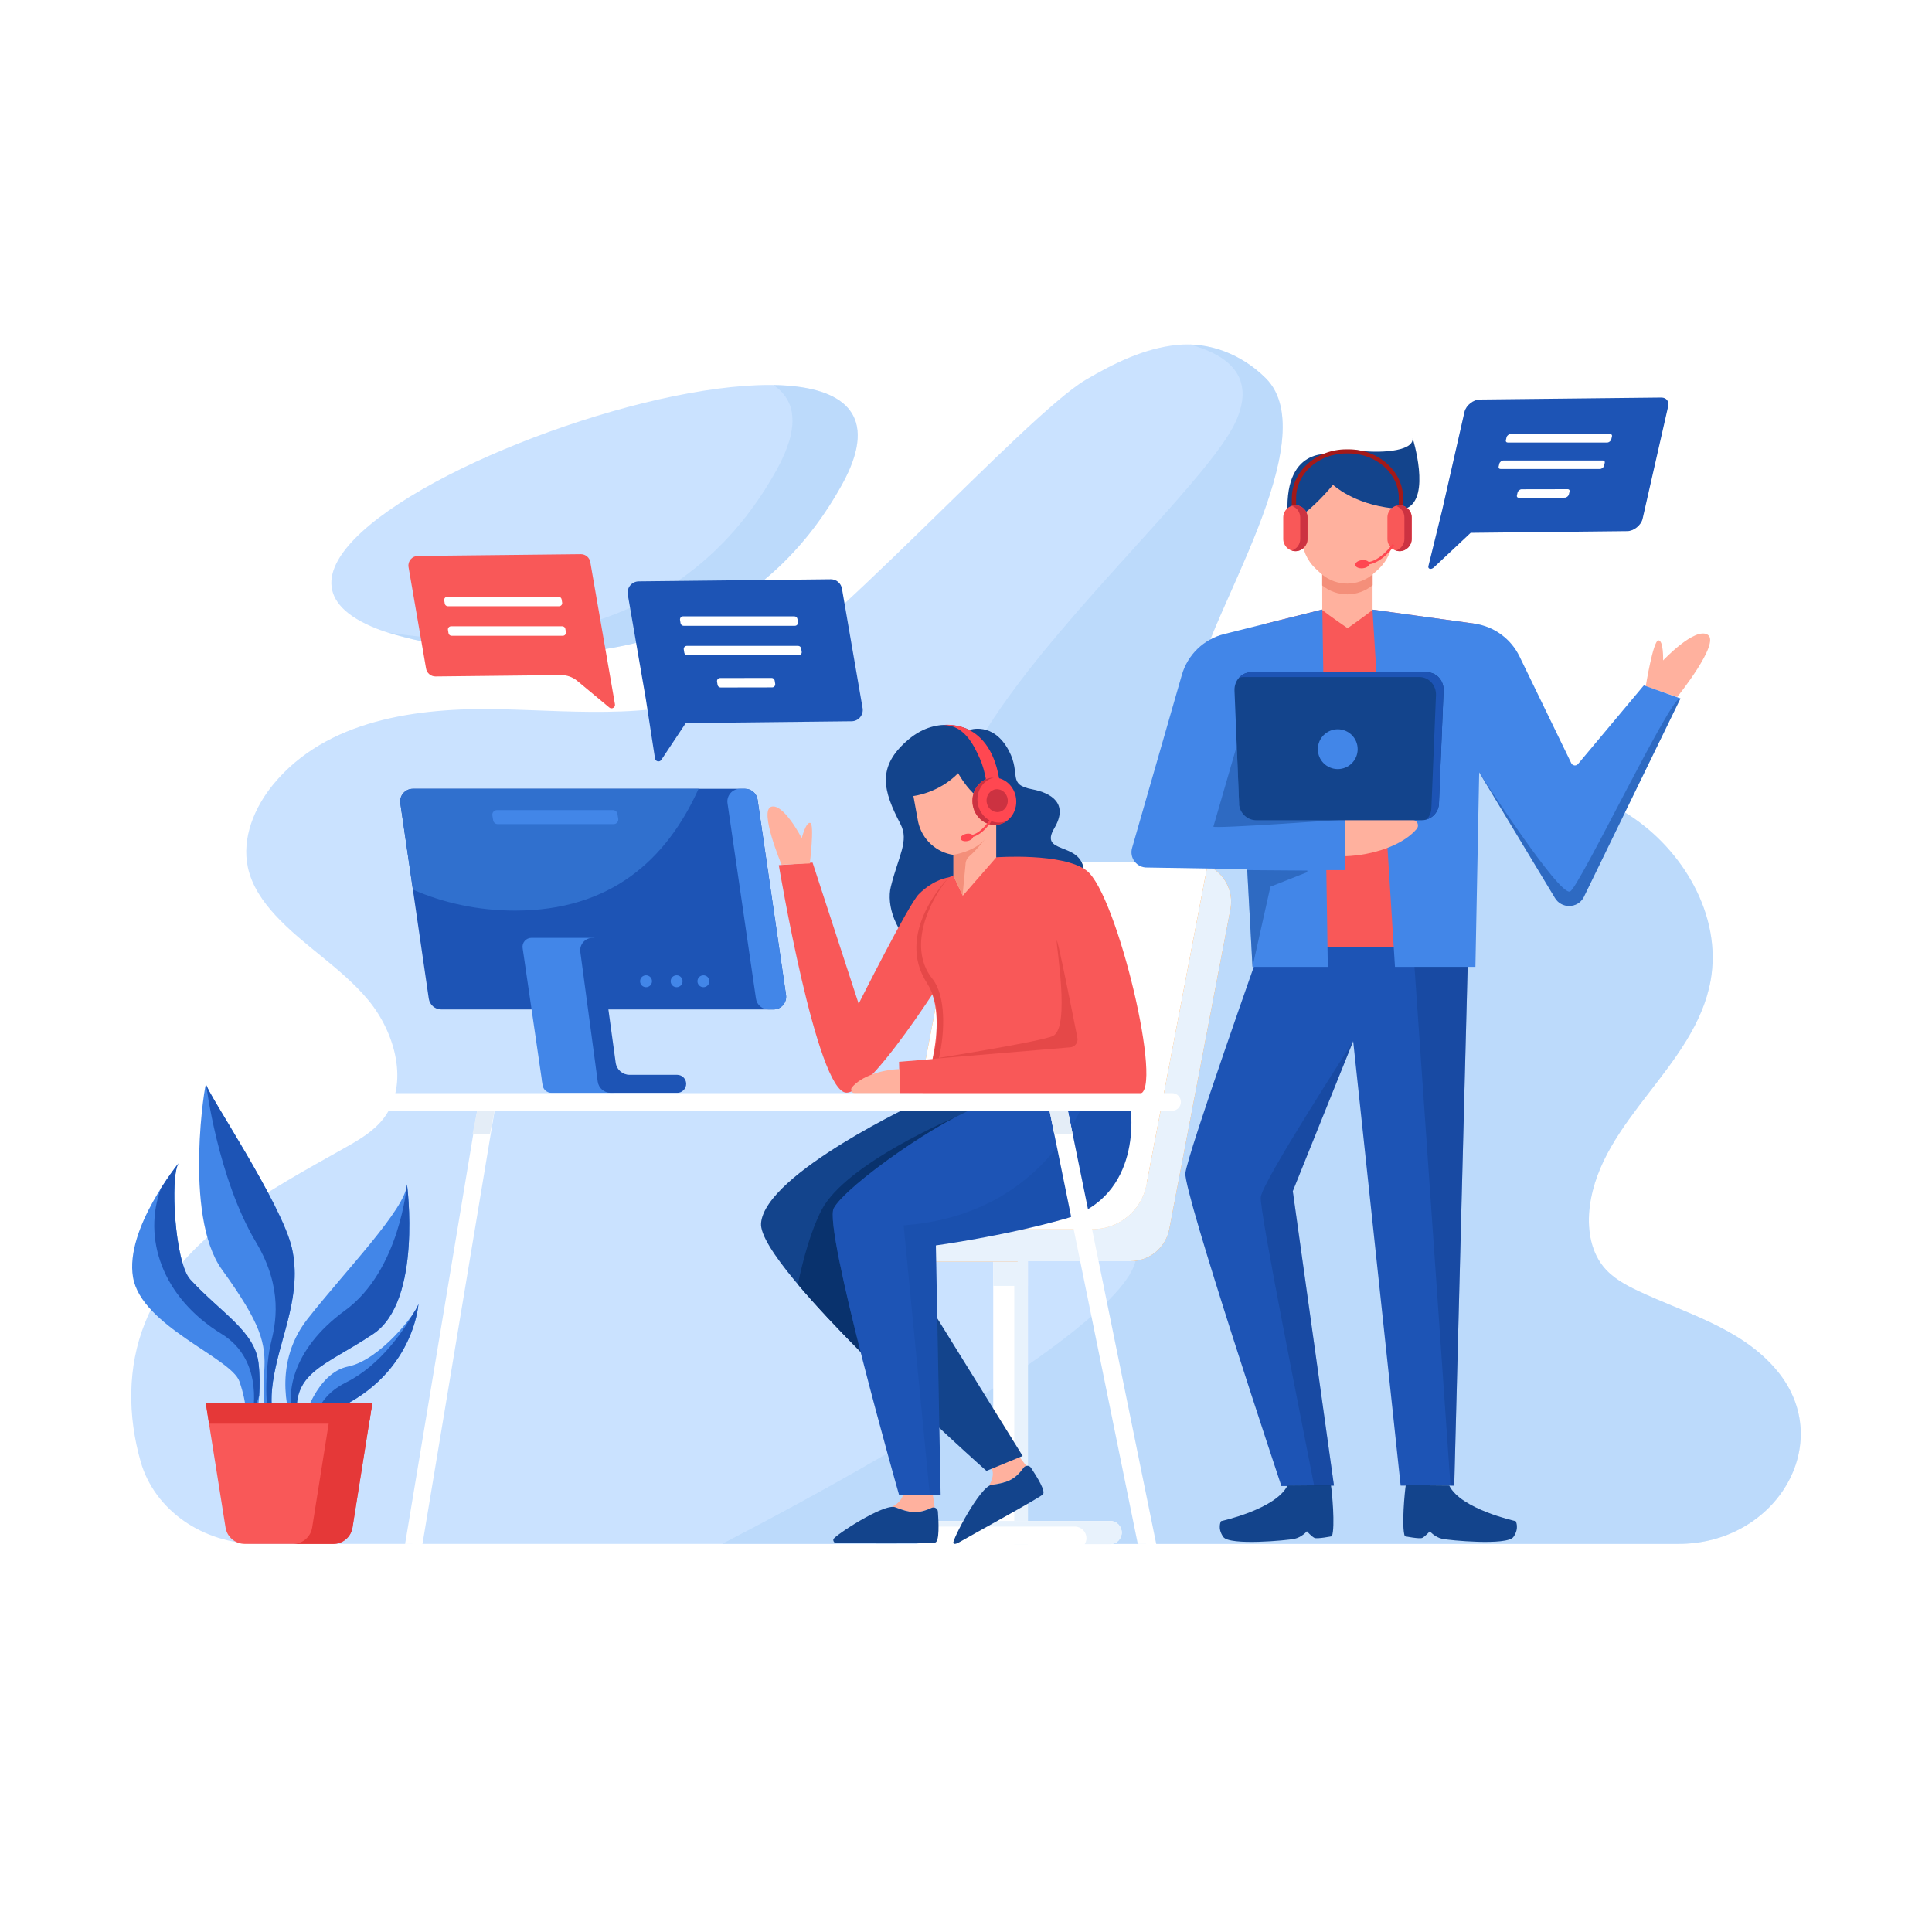
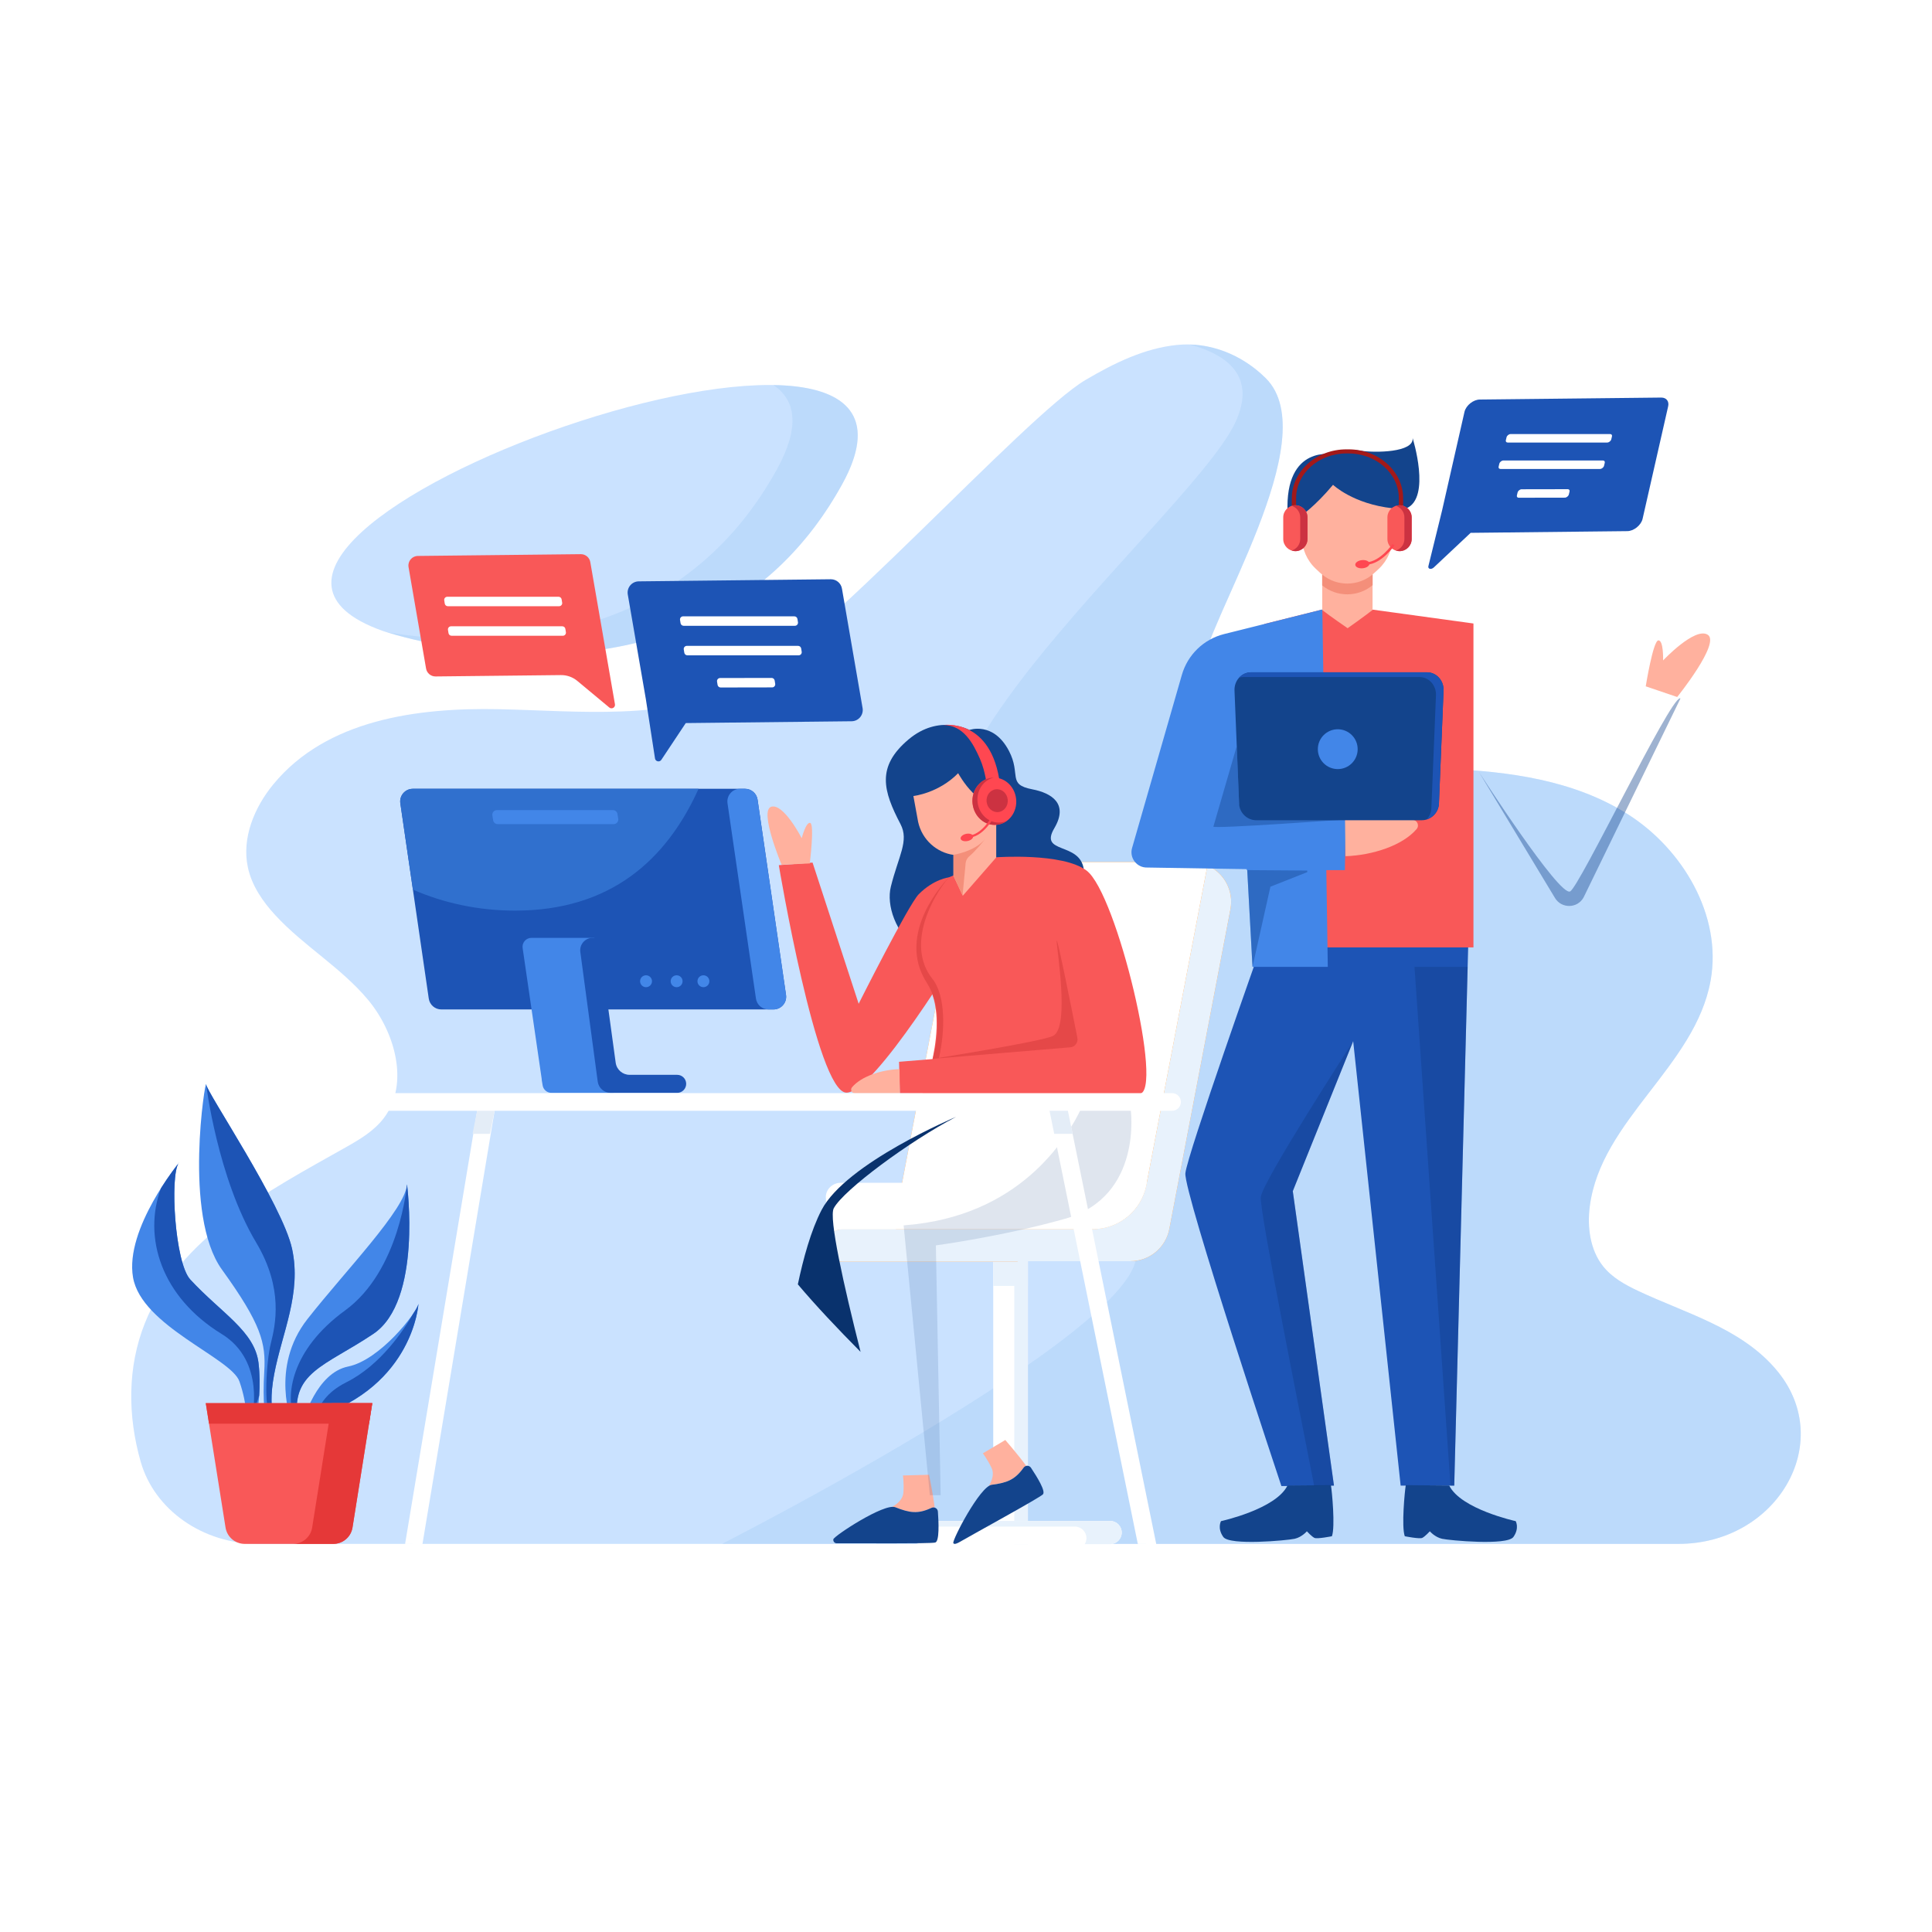
<svg xmlns="http://www.w3.org/2000/svg" width="500" height="500" viewBox="0 0 500 500" fill="none">
  <rect x="0" y="0" width="500" height="500" fill="#333333" stroke="none" />
  <g clip-path="url(#clip0_1361_2630)">
    <path d="M500 0H0V500H500V0Z" fill="white" />
    <path d="M434.353 399.558C459.728 399.558 475.09 373.573 460.176 355.07C459.862 354.68 459.538 354.296 459.203 353.917C450.083 343.579 436.243 339.876 423.986 334.106C420.599 332.512 417.192 330.65 414.827 327.652C411.534 323.478 410.744 317.641 411.425 312.274C414.273 289.814 438.765 275.97 442.718 253.694C445.708 236.843 435.392 219.732 421.419 210.813C407.445 201.894 390.556 199.652 374.206 198.954C357.856 198.257 341.277 198.875 325.363 194.887C321.166 193.836 316.82 192.323 313.967 188.931C310.733 185.086 310.054 179.527 310.568 174.431C311.954 160.694 343.256 113.465 327.579 97.88C321.407 91.744 313.033 88.425 304.608 89.27C296.183 90.115 288.314 93.984 280.936 98.33C265.346 107.513 210.972 168.389 191.407 177.59C172.179 186.632 150.095 183.973 129.023 183.539C107.95 183.105 84.529 186.245 70.756 202.956C65.878 208.875 62.51 216.847 64.148 224.475C65.17 229.235 68.02 233.352 71.257 236.86C78.65 244.872 88.291 250.397 95.284 258.795C102.277 267.192 105.968 280.523 99.391 289.282C96.839 292.68 93.129 294.866 89.494 296.916C69.167 308.378 46.36 320.141 37.48 342.461C32.946 353.859 33.032 366.426 36.398 378.256C39.965 390.791 52.499 399.558 66.856 399.558H434.353Z" fill="#CAE2FF" />
    <path opacity="0.41" d="M459.203 353.917C450.083 343.579 436.243 339.876 423.986 334.106C420.599 332.512 417.192 330.65 414.827 327.652C411.534 323.478 410.744 317.641 411.425 312.274C414.273 289.814 438.765 275.97 442.718 253.695C445.708 236.844 435.392 219.733 421.419 210.814C407.445 201.895 390.556 199.653 374.206 198.955C357.856 198.258 341.277 198.876 325.363 194.889C321.166 193.838 316.82 192.325 313.967 188.933C310.733 185.088 310.054 179.529 310.568 174.433C311.954 160.696 343.256 113.467 327.579 97.882C322.221 92.555 315.203 89.356 307.933 89.156C317.839 91.849 325.082 97.511 319.808 109.112C307.631 135.902 194.624 225.041 274.021 233.809C353.418 242.577 221.902 313.205 281.814 318.076C327.517 321.792 233.762 375.332 186.879 399.559H434.353C459.728 399.559 475.09 373.574 460.176 355.071C459.862 354.68 459.538 354.296 459.203 353.917Z" fill="#A6CEF4" />
    <path d="M99.037 163.28C99.037 163.28 181.327 191.607 217.918 125.391C254.509 59.175 29.971 138.678 99.037 163.28Z" fill="#CAE2FF" />
    <path opacity="0.41" d="M200.143 99.65C205.974 103.521 207.13 110.503 201.035 121.532C175.147 168.379 126.392 167.902 100.08 163.616C109.683 166.603 183.736 187.248 217.919 125.391C228.029 107.096 218.2 99.929 200.143 99.65Z" fill="#A6CEF4" />
    <path d="M71.954 369.052C71.954 369.052 68.95 366.247 70.966 355.605C72.982 344.963 78.096 334.743 75.587 323.198C73.078 311.653 53.405 282.542 53.339 280.606C53.273 278.67 47.27 314.472 57.443 328.576C67.617 342.679 68.841 347.572 68.389 354.989C67.937 362.406 68.494 368.379 69.61 370.103L71.954 369.052Z" fill="#4286E8" />
    <path d="M70.093 347.648C68.91 352.395 68.196 364.299 70.086 367.148C70.262 367.414 70.517 367.263 70.832 366.771C70.256 364.803 69.878 361.355 70.967 355.604C72.983 344.962 78.097 334.742 75.588 323.197C73.079 311.652 53.406 282.541 53.34 280.605C53.34 280.605 56.305 304.859 66.288 321.553C73.436 333.505 71.275 342.901 70.093 347.648Z" fill="#1D54B5" />
    <path d="M75.542 368.313C75.542 368.313 69.763 353.884 79.557 341.39C89.352 328.896 105.017 312.854 105.329 306.499C105.329 306.499 109.355 336.672 96.605 345.214C83.856 353.756 74.915 355.118 77.126 368.259L75.542 368.313Z" fill="#4286E8" />
    <path d="M89.302 339.147C75.086 349.494 73.924 361.413 76.13 366.941C76.302 367.371 76.626 367.633 77.055 367.774C75.149 355.089 84.017 353.646 96.605 345.213C109.354 336.672 105.329 306.498 105.329 306.498C105.329 306.498 103.519 328.8 89.302 339.147Z" fill="#1D54B5" />
    <path d="M66.037 368.637C66.037 368.637 67.891 360.996 66.905 352.747C65.918 344.498 57.301 339.858 49.25 331.145C45.107 326.662 43.882 302.956 46.45 300.754C46.45 300.754 32.235 317.98 34.428 330.594C36.621 343.208 59.81 351.403 61.956 357.498C64.102 363.593 63.925 368.709 63.925 368.709L66.037 368.637Z" fill="#4286E8" />
    <path d="M41.646 307.534C36.947 320.257 41.764 335.665 57.371 345.236C68.861 352.282 65.202 366.933 65.202 366.933L67.079 361.153C67.245 358.654 67.264 355.743 66.906 352.747C65.919 344.498 57.302 339.858 49.251 331.145C45.256 326.821 43.975 304.622 46.194 301.075C45.54 301.895 43.701 304.278 41.646 307.534Z" fill="#1D54B5" />
    <path d="M46.192 301.075C46.353 300.872 46.45 300.754 46.45 300.754C46.359 300.832 46.274 300.945 46.192 301.075Z" fill="#49B4D6" />
    <path d="M78.516 367.683C78.516 367.683 81.848 355.321 90.088 353.657C98.328 351.993 107.79 339.817 108.301 337.429C108.301 337.429 106.912 360.392 78.516 367.683Z" fill="#4286E8" />
    <path d="M89.617 357.744C84.568 360.269 82.469 363.664 81.723 366.746C107.004 358.616 108.301 337.429 108.301 337.429C108.2 337.901 107.738 338.764 107.017 339.844C104.538 344.188 98.535 353.285 89.617 357.744Z" fill="#1D54B5" />
    <path d="M96.347 363.131H53.251L58.369 395.32C58.757 397.761 60.862 399.558 63.334 399.558H86.264C88.736 399.558 90.841 397.761 91.229 395.32L96.347 363.131Z" fill="#F95858" />
    <path d="M95.5 368.457L96.347 363.131H53.251L54.097 368.457H95.5Z" fill="#E53838" />
    <path d="M85.906 363.131L80.788 395.32C80.4 397.761 78.295 399.558 75.823 399.558H86.264C88.736 399.558 90.841 397.761 91.229 395.32L96.347 363.131H85.906Z" fill="#E53838" />
    <path d="M266.017 326.258H257.047V399.623H266.017V326.258Z" fill="white" />
    <path d="M266.017 326.258H262.493V399.623H266.017V326.258Z" fill="#E8F2FC" />
    <path d="M287.299 393.615H238.266C236.607 393.615 235.262 394.96 235.262 396.619C235.262 398.278 236.607 399.623 238.266 399.623H287.299C288.958 399.623 290.303 398.278 290.303 396.619C290.303 394.96 288.958 393.615 287.299 393.615Z" fill="white" />
    <path d="M287.299 393.615H238.265C237.173 393.615 236.225 394.204 235.7 395.076H278.166C279.825 395.076 281.17 396.421 281.17 398.08C281.17 398.647 281.004 399.17 280.731 399.623H287.299C288.958 399.623 290.303 398.278 290.303 396.619C290.303 394.96 288.958 393.615 287.299 393.615Z" fill="#E8F2FC" />
    <path d="M266.017 326.258H257.047V332.79H266.017V326.258Z" fill="#E8F2FC" />
    <path d="M312.489 223.972C311.224 223.412 309.824 223.103 308.337 223.103H257.838C252.904 223.103 248.665 226.608 247.738 231.455L231.912 314.185C231.661 315.517 231.671 316.84 231.912 318.076C231.917 318.104 231.926 318.131 231.932 318.159H217.894C215.584 318.159 213.711 320.032 213.711 322.342C213.711 324.653 215.584 326.525 217.894 326.525H263.273V326.399H292.521C297.455 326.399 301.694 322.894 302.621 318.047L318.437 235.317C319.364 230.441 316.709 225.835 312.489 223.972Z" fill="#FF9933" />
    <path d="M318.434 235.318L302.623 318.05C301.698 322.895 297.459 326.396 292.527 326.396H263.272V326.528H217.898C215.586 326.528 213.714 324.656 213.714 322.344C213.714 320.032 215.586 318.16 217.898 318.16H231.936C231.925 318.127 231.914 318.105 231.914 318.072C232.035 318.083 232.178 318.083 232.299 318.083H282.793C289.575 318.083 295.422 313.26 296.688 306.599L312.488 223.977C316.705 225.838 319.359 230.44 318.434 235.318Z" fill="#E8F2FC" />
    <path d="M296.788 306.104L296.689 306.599C295.423 313.26 289.576 318.083 282.794 318.083H232.3C232.179 318.083 232.036 318.083 231.915 318.072C231.915 318.105 231.926 318.127 231.937 318.16H217.899C215.807 318.16 214.067 319.701 213.77 321.705V310.397C213.77 310.375 213.759 310.342 213.759 310.309C213.429 308.074 215.311 306.103 217.58 306.103H296.788V306.104Z" fill="white" />
    <path d="M312.489 223.972L296.692 306.595C295.417 313.257 289.576 318.085 282.798 318.085H232.299C232.173 318.085 232.038 318.085 231.913 318.075C231.672 316.839 231.662 315.516 231.913 314.184L247.739 231.454C248.666 226.607 252.905 223.102 257.839 223.102H308.338C309.824 223.103 311.224 223.412 312.489 223.972Z" fill="white" />
    <path d="M192.815 204.138H106.849C104.85 204.138 103.316 205.912 103.604 207.89L110.965 258.435C111.2 260.047 112.582 261.242 114.21 261.242H200.176C202.175 261.242 203.709 259.468 203.421 257.49L196.06 206.945C195.826 205.333 194.444 204.138 192.815 204.138Z" fill="#1D54B5" />
    <path d="M180.79 204.138H106.849C104.85 204.138 103.316 205.912 103.604 207.89L106.858 230.23C114.785 233.698 123.771 235.668 133.305 235.668C157.956 235.667 172.483 222.571 180.79 204.138Z" fill="#3070CE" />
    <path d="M153.816 242.717H142.842H137.539C136.133 242.717 135.053 243.96 135.256 245.353L140.188 279.204C140.188 279.309 140.195 279.42 140.208 279.525L140.43 280.859C140.594 281.991 141.568 282.828 142.707 282.828H147.993H158.772L153.816 242.717Z" fill="#4286E8" />
    <path d="M177.584 280.461C177.564 279.187 176.525 278.164 175.251 278.164H162.936C161.121 278.164 159.585 276.824 159.339 275.026L155.73 248.657H157.869C159.274 248.657 160.351 247.411 160.149 246.021L159.93 244.686C159.765 243.554 158.794 242.714 157.65 242.714L153.379 242.715C151.431 242.715 149.929 244.432 150.188 246.364L154.69 279.909C154.914 281.58 156.34 282.828 158.026 282.828L175.25 282.831C176.553 282.831 177.604 281.764 177.584 280.461Z" fill="#1D54B5" />
    <path d="M168.735 253.943C168.735 254.794 168.045 255.484 167.194 255.484C166.343 255.484 165.653 254.794 165.653 253.943C165.653 253.092 166.343 252.402 167.194 252.402C168.045 252.402 168.735 253.092 168.735 253.943Z" fill="#4286E8" />
    <path d="M176.65 253.943C176.65 254.794 175.96 255.484 175.109 255.484C174.258 255.484 173.568 254.794 173.568 253.943C173.568 253.092 174.258 252.402 175.109 252.402C175.96 252.402 176.65 253.092 176.65 253.943Z" fill="#4286E8" />
    <path d="M182.044 255.484C182.895 255.484 183.585 254.794 183.585 253.943C183.585 253.092 182.895 252.402 182.044 252.402C181.193 252.402 180.503 253.092 180.503 253.943C180.503 254.794 181.193 255.484 182.044 255.484Z" fill="#4286E8" />
    <path d="M191.147 227.58L195.64 258.434C195.875 260.046 197.257 261.241 198.885 261.241H200.175C202.174 261.241 203.708 259.467 203.42 257.489L196.059 206.944C195.824 205.332 194.442 204.137 192.814 204.137H191.524C189.525 204.137 187.991 205.911 188.279 207.889L191.147 227.58Z" fill="#4286E8" />
    <path d="M158.622 209.656H128.601C127.867 209.656 127.308 210.313 127.425 211.038L127.626 212.281C127.719 212.858 128.217 213.282 128.802 213.282H158.823C159.557 213.282 160.116 212.625 159.999 211.9L159.798 210.657C159.705 210.08 159.207 209.656 158.622 209.656Z" fill="#4286E8" />
    <path d="M280.498 225.06C279.546 217.743 268.829 221.165 272.852 214.346C276.572 208.04 272.242 205.25 267.124 204.267C260.598 203.012 264.303 200.443 261.127 194.353C257.092 186.616 250.868 188.914 250.868 188.914C250.868 188.914 243.066 184.672 235.116 191.379C226.74 198.446 228.566 204.697 233.05 213.283C235.316 217.622 232.535 221.488 230.551 229.465C228.172 239.035 239.987 258.299 265.271 245.287C275.048 240.255 281.003 228.942 280.498 225.06Z" fill="#13448C" />
    <path d="M245.574 227.06C245.574 227.06 241.715 227.474 237.787 231.402C235.146 234.042 222.22 259.771 222.22 259.771L210.29 223.236L201.555 223.908C201.555 223.908 211.39 282.668 219.042 282.778C226.278 282.881 249.261 244.841 249.261 244.841L245.574 227.06Z" fill="#F95858" />
    <path d="M270.245 242.462L277.895 271.096L232.67 274.792L232.877 282.958C232.877 282.958 285.012 283.191 294.832 283.087C301.373 283.018 289.059 231.229 281.202 225.303C274.989 220.616 257.814 221.866 257.814 221.866L245.573 227.06C245.573 227.06 231.377 241.118 239.853 254.35C246.53 264.773 238.019 285.022 238.019 285.022L266.925 286.742L292.741 286.986L270.245 242.462Z" fill="#F95858" />
    <path d="M241.387 274.079L243.007 273.783C244.558 267.012 244.834 257.762 241.301 253.316C234.3 244.506 241.508 231.711 245.556 227.085H245.55C244.902 227.739 231.586 241.435 239.855 254.352C243.805 260.52 242.839 268.552 241.387 274.079Z" fill="#E54848" />
    <path d="M232.799 276.677C228.016 276.852 222.901 278.563 220.506 281.376C219.975 282.001 220.427 282.962 221.247 282.962H232.873L232.799 276.677Z" fill="#FFB19E" />
    <path d="M257.822 212.251V221.907L249.168 231.816L249.113 231.706L246.757 226.663V221.246C242.441 220.64 238.631 217.37 237.607 212.691L236.385 206.008C236.385 206.008 242.837 205.325 247.968 200.106C247.968 200.106 249.509 202.936 251.723 205.127C253.33 206.723 255.555 207.12 256.402 207.99C257.536 209.146 257.943 210.665 257.822 212.251Z" fill="#FFB19E" />
    <path d="M255.456 203.886C255.456 203.886 255.128 199.812 253.594 196.342C251.825 192.34 249.332 187.654 244.161 187.64C244.161 187.64 256.718 185.689 258.821 203.169L255.456 203.886Z" fill="#FF4751" />
    <path d="M262.97 206.758C262.607 203.396 259.79 200.942 256.679 201.278C253.568 201.614 251.339 204.612 251.702 207.974C252.065 211.336 254.882 213.79 257.993 213.454C261.105 213.118 263.333 210.12 262.97 206.758Z" fill="#FF4751" />
    <path d="M259.053 212.861C256.057 213.184 253.345 210.822 252.996 207.585C252.672 204.585 254.493 201.89 257.145 201.254C256.99 201.257 256.835 201.262 256.679 201.279C253.568 201.615 251.339 204.613 251.702 207.975C252.065 211.337 254.882 213.791 257.993 213.455C258.951 213.352 259.825 212.994 260.566 212.452C260.095 212.66 259.588 212.803 259.053 212.861Z" fill="#CC3241" />
    <path d="M260.795 206.915C260.619 205.285 259.254 204.096 257.746 204.259C256.238 204.422 255.158 205.875 255.334 207.504C255.51 209.134 256.875 210.322 258.383 210.16C259.891 209.997 260.97 208.544 260.795 206.915Z" fill="#CC3241" />
    <path d="M254.937 217.15C254.574 217.623 252.526 220.2 250.885 221.576C250.224 222.127 249.872 222.941 249.872 223.8L249.112 231.705L246.756 226.662V221.267L246.811 221.212C246.811 221.212 252.261 220.388 254.937 217.15Z" fill="#F48F7A" />
    <path d="M251.255 216.736L251.161 216.186C254.318 215.646 256.626 211.4 256.649 211.357L257.141 211.621C257.042 211.806 254.678 216.151 251.255 216.736Z" fill="#FF4751" />
    <path d="M251.843 216.424C251.768 215.906 250.984 215.622 250.092 215.789C249.2 215.956 248.537 216.511 248.612 217.029C248.687 217.547 249.471 217.831 250.363 217.664C251.255 217.497 251.918 216.942 251.843 216.424Z" fill="#FF4751" />
    <path d="M209.578 223.459C209.578 223.459 210.811 213.348 209.701 212.978C208.591 212.608 207.482 216.924 207.482 216.924C207.482 216.924 202.797 207.8 199.591 208.786C196.385 209.772 202.28 223.804 202.28 223.804L209.578 223.459Z" fill="#FFB19E" />
    <path d="M241.37 274.024L276.983 271.045C278.205 270.943 279.067 269.804 278.829 268.602C277.514 261.945 273.712 242.857 273.484 243.426C273.208 244.115 277.068 265.892 272.519 268.097C269.409 269.606 241.37 274.024 241.37 274.024Z" fill="#E54848" />
    <path d="M265.589 379.369C265.331 379.432 265.085 379.583 264.911 379.83C262.645 382.984 260.634 383.728 256.659 384.263C256.422 384.296 256.174 384.378 255.912 384.513C256.217 384.055 257.542 381.884 256.629 379.93C255.602 377.728 254.362 376.125 254.362 376.125L260.171 372.667C260.171 372.667 263.732 376.777 265.589 379.369Z" fill="#FFB19E" />
    <path d="M269.889 386.755C268.862 387.739 252.287 396.799 248.349 399.073C247.868 399.35 246.894 399.858 246.715 399.332C246.436 398.511 253.603 384.68 256.658 384.266C260.631 383.728 262.644 382.985 264.907 379.829C265.381 379.168 266.366 379.172 266.814 379.851C268.405 382.257 270.715 385.965 269.889 386.755Z" fill="#13448C" />
-     <path d="M238.248 284.976C238.248 284.976 198.025 303.621 196.958 316.552C196.009 328.052 255.29 380.664 255.29 380.664L264.662 376.805L232.22 324.51C232.22 324.51 266.589 307.569 274.988 287.172L238.248 284.976Z" fill="#13448C" />
    <path d="M212.613 313.161C209.883 318.411 207.88 325.743 206.482 332.388C211.036 337.794 216.779 343.881 222.717 349.867C218.332 332.541 214.44 315.164 215.784 312.677C218.349 307.932 235.394 295.314 247.439 289.038C247.439 289.038 218.944 300.984 212.613 313.161Z" fill="#09326D" />
    <path d="M241.891 390.167C241.635 390.096 241.346 390.107 241.074 390.238C237.556 391.883 235.438 391.55 231.708 390.075C231.485 389.988 231.229 389.939 230.935 389.928C231.425 389.678 233.641 388.43 233.799 386.28C233.979 383.857 233.679 381.853 233.679 381.853L240.437 381.673C240.437 381.673 241.537 386.998 241.891 390.167Z" fill="#FFB19E" />
    <path d="M242.035 399.204C240.658 399.561 221.095 399.344 216.548 399.403C215.993 399.41 215.569 398.911 215.67 398.365C215.827 397.512 228.838 388.945 231.706 390.076C235.436 391.547 237.555 391.883 241.071 390.235C241.807 389.89 242.665 390.375 242.725 391.186C242.937 394.063 243.142 398.918 242.035 399.204Z" fill="#13448C" />
-     <path d="M292.602 286.898C292.602 286.898 295.971 309.676 275.555 315.442C259.46 319.987 242.202 322.306 242.202 322.306L243.437 386.957H232.701C232.701 386.957 212.993 317.826 215.781 312.679C218.947 306.834 244.025 289.081 254.739 285.877L292.602 286.898Z" fill="#1D54B5" />
    <path opacity="0.13" d="M242.202 322.306C242.202 322.306 259.46 319.987 275.555 315.442C295.971 309.676 292.602 286.898 292.602 286.898L279.962 286.557C276.164 294.724 263.814 314.942 233.864 317.123L240.645 386.956H243.437L242.202 322.306Z" fill="#0E367C" />
    <path d="M109.33 399.613L104.834 399.579L123.524 287.254L128.046 287.219L109.33 399.613Z" fill="white" />
    <path d="M294.465 399.577L299.24 399.613L276.068 285.971L271.323 286.007L294.465 399.577Z" fill="white" />
    <path d="M126.814 293.446L128.046 287.219L123.524 287.254L122.299 293.446H126.814Z" fill="#E4EDF7" />
    <path d="M277.588 293.446L276.068 285.971L271.323 286.007L272.835 293.446H277.588Z" fill="#E4EDF7" />
    <path d="M303.331 282.901H100.656C99.395 282.901 98.373 283.923 98.373 285.184C98.373 286.445 99.395 287.467 100.656 287.467H303.331C304.592 287.467 305.614 286.445 305.614 285.184C305.614 283.923 304.592 282.901 303.331 282.901Z" fill="white" />
    <path d="M223.25 183.329L217.909 152.404C217.701 150.973 216.473 149.911 215.027 149.911L165.34 150.454C163.565 150.454 162.202 152.029 162.458 153.786L167.144 180.921L169.514 196.284C169.639 197.096 170.698 197.329 171.153 196.645L177.477 187.13L220.368 186.661C222.143 186.662 223.506 185.087 223.25 183.329Z" fill="#1D54B5" />
    <path d="M205.581 159.507H176.786C176.29 159.507 175.912 159.951 175.992 160.44L176.128 161.28C176.191 161.67 176.528 161.956 176.923 161.956H205.718C206.214 161.956 206.592 161.512 206.513 161.023L206.377 160.183C206.313 159.793 205.976 159.507 205.581 159.507Z" fill="white" />
    <path d="M206.549 167.15H177.754C177.258 167.15 176.88 167.594 176.96 168.083L177.096 168.923C177.159 169.313 177.496 169.599 177.89 169.599H206.685C207.181 169.599 207.559 169.155 207.479 168.666L207.343 167.826C207.28 167.437 206.944 167.15 206.549 167.15Z" fill="white" />
    <path d="M199.69 175.448L186.365 175.471C185.869 175.471 185.491 175.915 185.571 176.405L185.707 177.245C185.77 177.635 186.107 177.921 186.501 177.921L199.826 177.898C200.322 177.898 200.7 177.454 200.62 176.965L200.484 176.125C200.421 175.734 200.085 175.448 199.69 175.448Z" fill="white" />
    <path d="M425.089 134.323L431.7 105.234C432.042 103.888 431.287 102.889 429.927 102.889L382.985 103.4C381.315 103.4 379.441 104.882 379.02 106.534L373.219 132.058L369.668 146.509C369.48 147.273 370.389 147.492 371.074 146.849L380.603 137.898L421.124 137.457C422.795 137.457 424.669 135.975 425.089 134.323Z" fill="#1D54B5" />
    <path d="M416.708 112.335H390.938C390.494 112.335 389.997 112.732 389.893 113.17L389.714 113.922C389.631 114.271 389.83 114.527 390.183 114.527H415.953C416.397 114.527 416.894 114.13 416.998 113.692L417.177 112.94C417.26 112.591 417.061 112.335 416.708 112.335Z" fill="white" />
    <path d="M414.838 119.175H389.068C388.624 119.175 388.127 119.572 388.023 120.01L387.844 120.762C387.761 121.111 387.96 121.367 388.313 121.367H414.083C414.527 121.367 415.024 120.97 415.128 120.532L415.307 119.78C415.39 119.432 415.191 119.175 414.838 119.175Z" fill="white" />
    <path d="M405.729 126.601L393.795 126.622C393.351 126.622 392.854 127.019 392.75 127.457L392.571 128.209C392.488 128.558 392.687 128.814 393.04 128.814L404.974 128.793C405.418 128.793 405.915 128.396 406.019 127.958L406.198 127.206C406.281 126.857 406.083 126.601 405.729 126.601Z" fill="white" />
    <path d="M157.688 183.105C158.332 183.64 159.293 183.084 159.15 182.259L152.78 145.532C152.603 144.317 151.562 143.417 150.334 143.417L108.168 143.878C106.661 143.878 105.505 145.215 105.722 146.706L110.254 172.95C110.431 174.165 111.472 175.066 112.7 175.066L145.168 174.711C146.714 174.694 148.215 175.227 149.404 176.216L157.688 183.105Z" fill="#F95858" />
    <path d="M144.558 154.441H115.763C115.267 154.441 114.889 154.885 114.968 155.374L115.104 156.214C115.167 156.604 115.504 156.89 115.898 156.89H144.693C145.189 156.89 145.567 156.446 145.487 155.957L145.351 155.117C145.289 154.727 144.953 154.441 144.558 154.441Z" fill="white" />
    <path d="M145.526 162.084H116.73C116.234 162.084 115.856 162.528 115.935 163.017L116.071 163.857C116.134 164.247 116.471 164.533 116.865 164.533H145.66C146.156 164.533 146.534 164.089 146.454 163.6L146.318 162.76C146.257 162.37 145.92 162.084 145.526 162.084Z" fill="white" />
    <path d="M379.982 244.45L379.827 250.231L376.357 384.475H362.487L350.2 269.45C350.2 269.45 350.189 269.461 350.189 269.483L334.571 308.264L345.23 384.472L340.104 384.516L331.626 384.594C331.626 384.594 306.265 308.541 306.776 303.615C307.297 298.699 326.334 244.949 326.334 244.949L379.982 244.45Z" fill="#1D54B5" />
    <path d="M381.328 161.36L355.271 157.778L354.661 157.689L342.2 157.745L342.089 157.767L327.207 161.491V245.185H381.328V161.36Z" fill="#F95858" />
    <path d="M425.917 177.621C425.917 177.621 427.812 165.79 429.186 165.732C430.561 165.675 430.412 170.915 430.412 170.915C430.412 170.915 438.677 162.124 441.98 164.282C445.283 166.44 434.056 180.385 434.056 180.385L425.917 177.621Z" fill="#FFB19E" />
    <path d="M342.222 157.811L343.633 250.231H324.147L322.77 224.936L296.915 224.515C294.228 224.602 292.237 222.044 292.98 219.46L305.86 174.677C307.358 169.44 311.53 165.412 316.812 164.091L342.089 157.766L342.222 157.811Z" fill="#4286E8" />
-     <path d="M434.899 180.76L409.831 232.256C408.244 235.141 404.128 235.208 402.43 232.4L382.812 199.888L381.835 250.231H361.019L355.193 157.8L355.271 157.778L381.746 161.417C386.739 162.172 391.045 165.345 393.253 169.894L406.646 197.512C406.979 198.189 407.9 198.3 408.388 197.723L425.424 177.372L434.899 180.76Z" fill="#4286E8" />
    <path d="M322.647 225.182H348.051L348.296 212.173L322.893 211.805L322.647 225.182Z" fill="#4286E8" />
    <path d="M348.21 221.589C355.375 221.327 363.039 218.764 366.625 214.55C367.421 213.614 366.744 212.173 365.515 212.173H348.098L348.21 221.589Z" fill="#FFB19E" />
    <path opacity="0.41" d="M338.302 225.714L338.326 225.297L322.783 225.183L324.146 250.231L328.783 229.477L338.302 225.714Z" fill="#13448C" />
    <path opacity="0.32" d="M379.827 250.231L376.357 384.475H375.381L366.068 250.231H379.827Z" fill="#0E367C" />
    <path opacity="0.41" d="M348.265 212.081C348.265 212.081 313.804 214.577 314.025 213.922L320.007 193.308L320.096 193.619L320.684 208C320.762 209.952 346.468 211.571 348.265 212.081Z" fill="#13448C" />
    <path opacity="0.41" d="M409.831 232.255L434.899 180.759L434.782 180.721C432.122 180.708 408.798 229.476 406.343 230.704C403.549 232.101 382.811 199.888 382.811 199.888L402.43 232.4C404.128 235.207 408.244 235.141 409.831 232.255Z" fill="#13448C" />
    <path d="M333.2 384.45C330.209 390.576 315.993 393.671 315.993 393.671C315.993 393.671 314.967 395.479 316.59 397.766C318.213 400.052 333.173 398.652 335.048 398.236C336.923 397.819 338.214 396.298 338.214 396.298C338.214 396.298 339.473 397.666 340.176 398.004C340.879 398.342 344.699 397.577 344.699 397.577C345.598 395.14 344.702 385.836 344.444 384.352L333.2 384.45Z" fill="#13448C" />
    <path d="M375.057 384.45C378.048 390.576 392.264 393.671 392.264 393.671C392.264 393.671 393.29 395.479 391.667 397.766C390.044 400.052 375.085 398.652 373.209 398.236C371.334 397.819 370.043 396.298 370.043 396.298C370.043 396.298 368.784 397.666 368.081 398.004C367.378 398.342 363.558 397.577 363.558 397.577C362.659 395.14 363.555 385.836 363.813 384.352L375.057 384.45Z" fill="#13448C" />
    <path opacity="0.32" d="M334.571 308.264L345.23 384.472L340.104 384.516C336.941 368.105 325.884 313.235 326.294 309.795C326.771 305.689 349.491 270.647 350.19 269.482L334.571 308.264Z" fill="#0E367C" />
    <path fill-rule="evenodd" clip-rule="evenodd" d="M355.216 157.859C353.328 159.367 348.762 162.582 348.762 162.582C348.762 162.582 344.118 159.399 342.198 157.872L342.183 146.841H355.217V157.859H355.216Z" fill="#FFB19E" />
    <path fill-rule="evenodd" clip-rule="evenodd" d="M355.221 146.841V151.455C351.446 154.585 345.972 154.595 342.187 151.509V146.842L355.221 146.841Z" fill="#FFB19E" />
    <path fill-rule="evenodd" clip-rule="evenodd" d="M334.233 139.711H363.519L363.971 131.558C370.445 128.819 365.59 113.381 365.59 113.381C365.963 117.116 355.879 117.241 351.895 116.618C347.911 115.995 345.172 117.614 345.172 117.614C345.172 117.614 332.473 114.875 333.22 132.679C333.332 135.369 333.691 137.639 334.233 139.711Z" fill="#13448C" />
    <path fill-rule="evenodd" clip-rule="evenodd" d="M360.422 131.545V138.893C360.422 142.038 359.129 145.039 356.846 147.193C356.473 147.523 356.099 147.882 355.712 148.241C351.763 151.96 345.588 151.96 341.638 148.241L340.518 147.193C338.228 145.049 336.928 142.053 336.928 138.916V133.309C336.928 133.309 340.322 131.035 344.989 125.47C344.989 125.47 350.151 130.425 360.422 131.545Z" fill="#FFB19E" />
    <path fill-rule="evenodd" clip-rule="evenodd" d="M355.221 148.669V151.454C351.446 154.584 345.972 154.594 342.187 151.508V148.712C345.972 151.81 351.446 151.799 355.221 148.669Z" fill="#F48F7A" />
    <path fill-rule="evenodd" clip-rule="evenodd" d="M339.845 140.573C342.12 136.93 338.283 133.092 334.638 135.365C334.354 135.542 334.106 135.789 333.929 136.073C331.647 139.719 335.491 143.563 339.137 141.281C339.421 141.104 339.668 140.857 339.845 140.573Z" fill="#FFB19E" />
    <path fill-rule="evenodd" clip-rule="evenodd" d="M363.24 140.574C365.464 137.016 361.856 133.271 358.292 135.215C357.821 135.472 357.428 135.865 357.171 136.336C355.227 139.9 358.972 143.508 362.531 141.283C362.815 141.106 363.063 140.859 363.24 140.574Z" fill="#FFB19E" />
    <path d="M363.129 132.817H362.016V128.962C362.016 122.559 356.176 117.35 348.998 117.35H348.449C341.27 117.35 335.43 122.559 335.43 128.962V132.817H334.317V128.962C334.317 121.975 340.657 116.29 348.45 116.29H348.999C356.791 116.29 363.131 121.975 363.131 128.962V132.817H363.129Z" fill="#A31919" />
    <path d="M362.202 130.761C360.475 130.761 359.062 132.174 359.062 133.901V139.499C359.062 141.226 360.475 142.639 362.202 142.639C363.929 142.639 365.342 141.226 365.342 139.499V133.901C365.342 132.174 363.929 130.761 362.202 130.761Z" fill="#F95858" />
    <path d="M362.202 130.761C361.872 130.761 361.56 130.827 361.26 130.922C362.528 131.326 363.458 132.504 363.458 133.901V139.499C363.458 140.896 362.527 142.074 361.26 142.478C361.559 142.573 361.872 142.639 362.202 142.639C363.929 142.639 365.342 141.226 365.342 139.499V133.901C365.342 132.174 363.929 130.761 362.202 130.761Z" fill="#CC3241" />
    <path d="M335.241 130.761C333.514 130.761 332.101 132.174 332.101 133.901V139.499C332.101 141.226 333.514 142.639 335.241 142.639C336.968 142.639 338.381 141.226 338.381 139.499V133.901C338.381 132.174 336.968 130.761 335.241 130.761Z" fill="#F95858" />
    <path d="M335.241 130.761C334.911 130.761 334.599 130.827 334.299 130.922C335.567 131.326 336.497 132.504 336.497 133.901V139.499C336.497 140.896 335.566 142.074 334.299 142.478C334.598 142.573 334.911 142.639 335.241 142.639C336.968 142.639 338.381 141.226 338.381 139.499V133.901C338.381 132.174 336.968 130.761 335.241 130.761Z" fill="#CC3241" />
    <path d="M353.721 146.146L353.681 145.522C357.261 145.295 360.337 140.84 360.367 140.795L360.884 141.148C360.753 141.342 357.603 145.9 353.721 146.146Z" fill="#FF4751" />
    <path d="M354.414 145.867C354.392 145.281 353.553 144.872 352.539 144.952C351.525 145.032 350.721 145.572 350.743 146.157C350.765 146.743 351.604 147.152 352.618 147.072C353.631 146.993 354.435 146.453 354.414 145.867Z" fill="#FF4751" />
    <path d="M369.284 173.984H323.795C321.32 173.984 319.382 176.125 319.488 178.724L320.681 208.003C320.777 210.359 322.764 212.274 325.097 212.274H367.981C370.314 212.274 372.301 210.359 372.397 208.003L373.59 178.724C373.697 176.126 371.759 173.984 369.284 173.984Z" fill="#13448C" />
    <path d="M369.284 173.984H323.795C322.549 173.984 321.44 174.529 320.659 175.399C321.033 175.289 321.421 175.211 321.832 175.211H367.321C369.796 175.211 371.734 177.352 371.628 179.95L370.435 209.229C370.39 210.323 369.927 211.311 369.222 212.067C370.977 211.531 372.321 209.923 372.399 208.002L373.592 178.723C373.697 176.126 371.759 173.984 369.284 173.984Z" fill="#1D54B5" />
    <path d="M351.364 193.887C351.364 191.04 349.056 188.733 346.21 188.733C343.363 188.733 341.056 191.041 341.056 193.887C341.056 196.734 343.364 199.041 346.21 199.041C349.056 199.042 351.364 196.734 351.364 193.887Z" fill="#4286E8" />
  </g>
  <defs>
    <clipPath id="clip0_1361_2630">
      <rect width="500" height="500" fill="white" />
    </clipPath>
  </defs>
</svg>